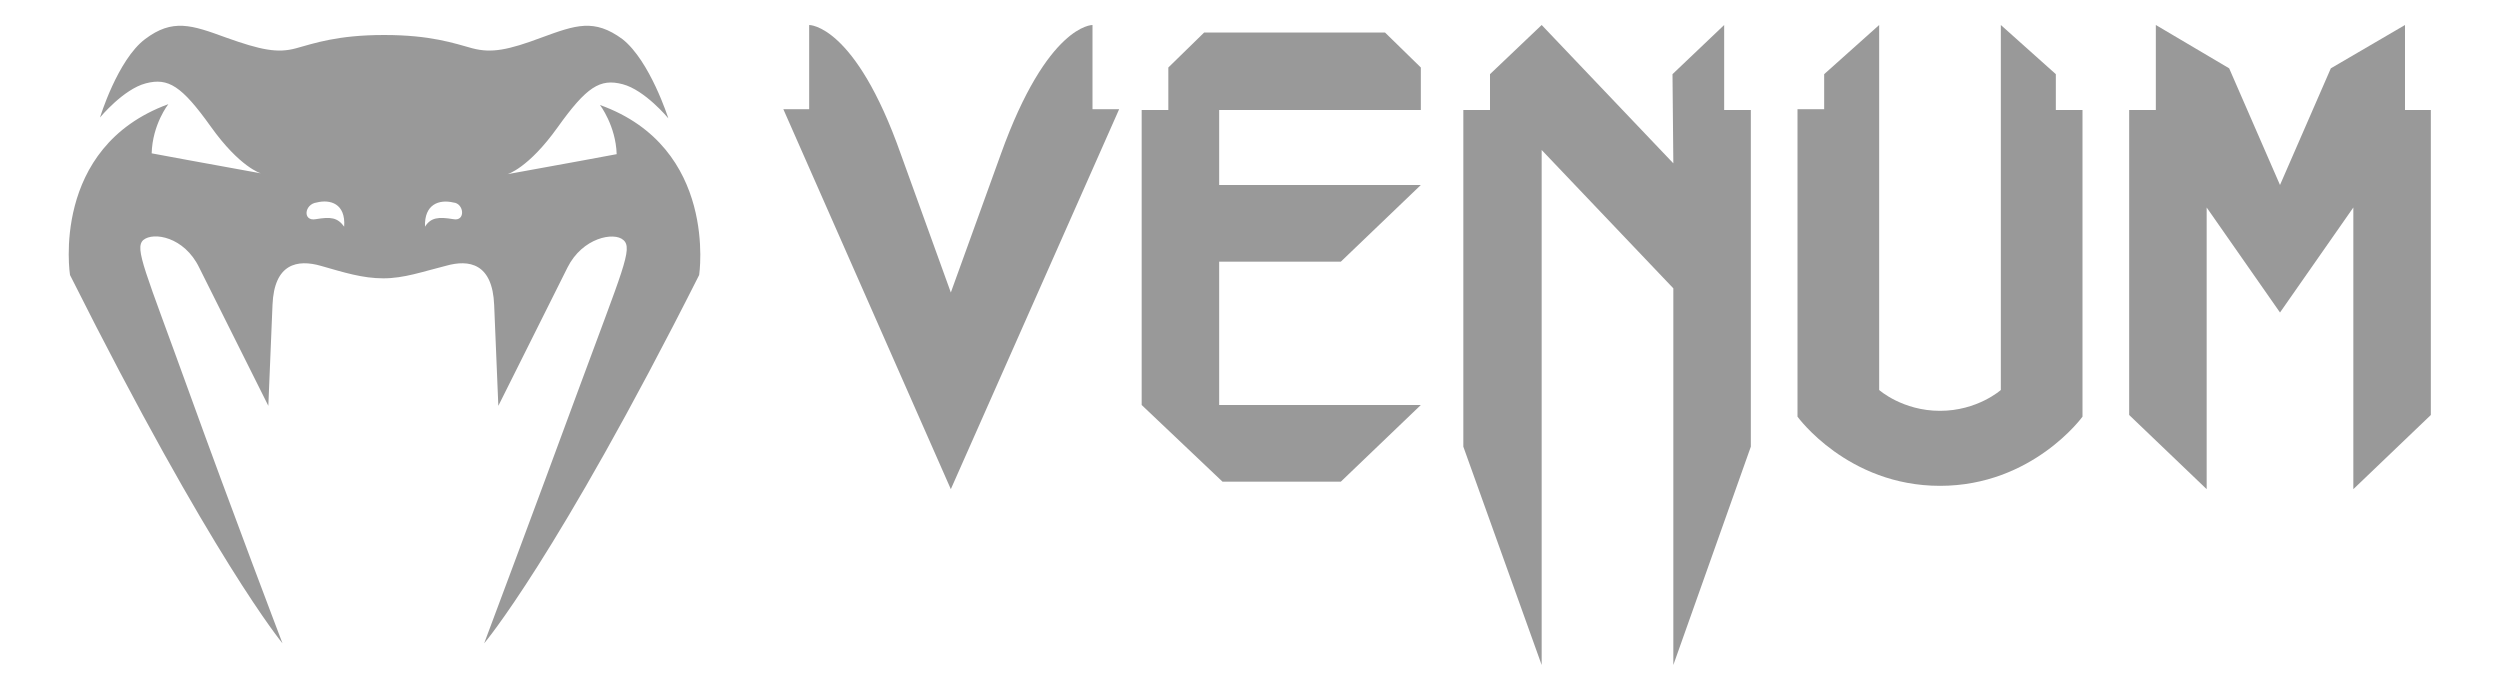
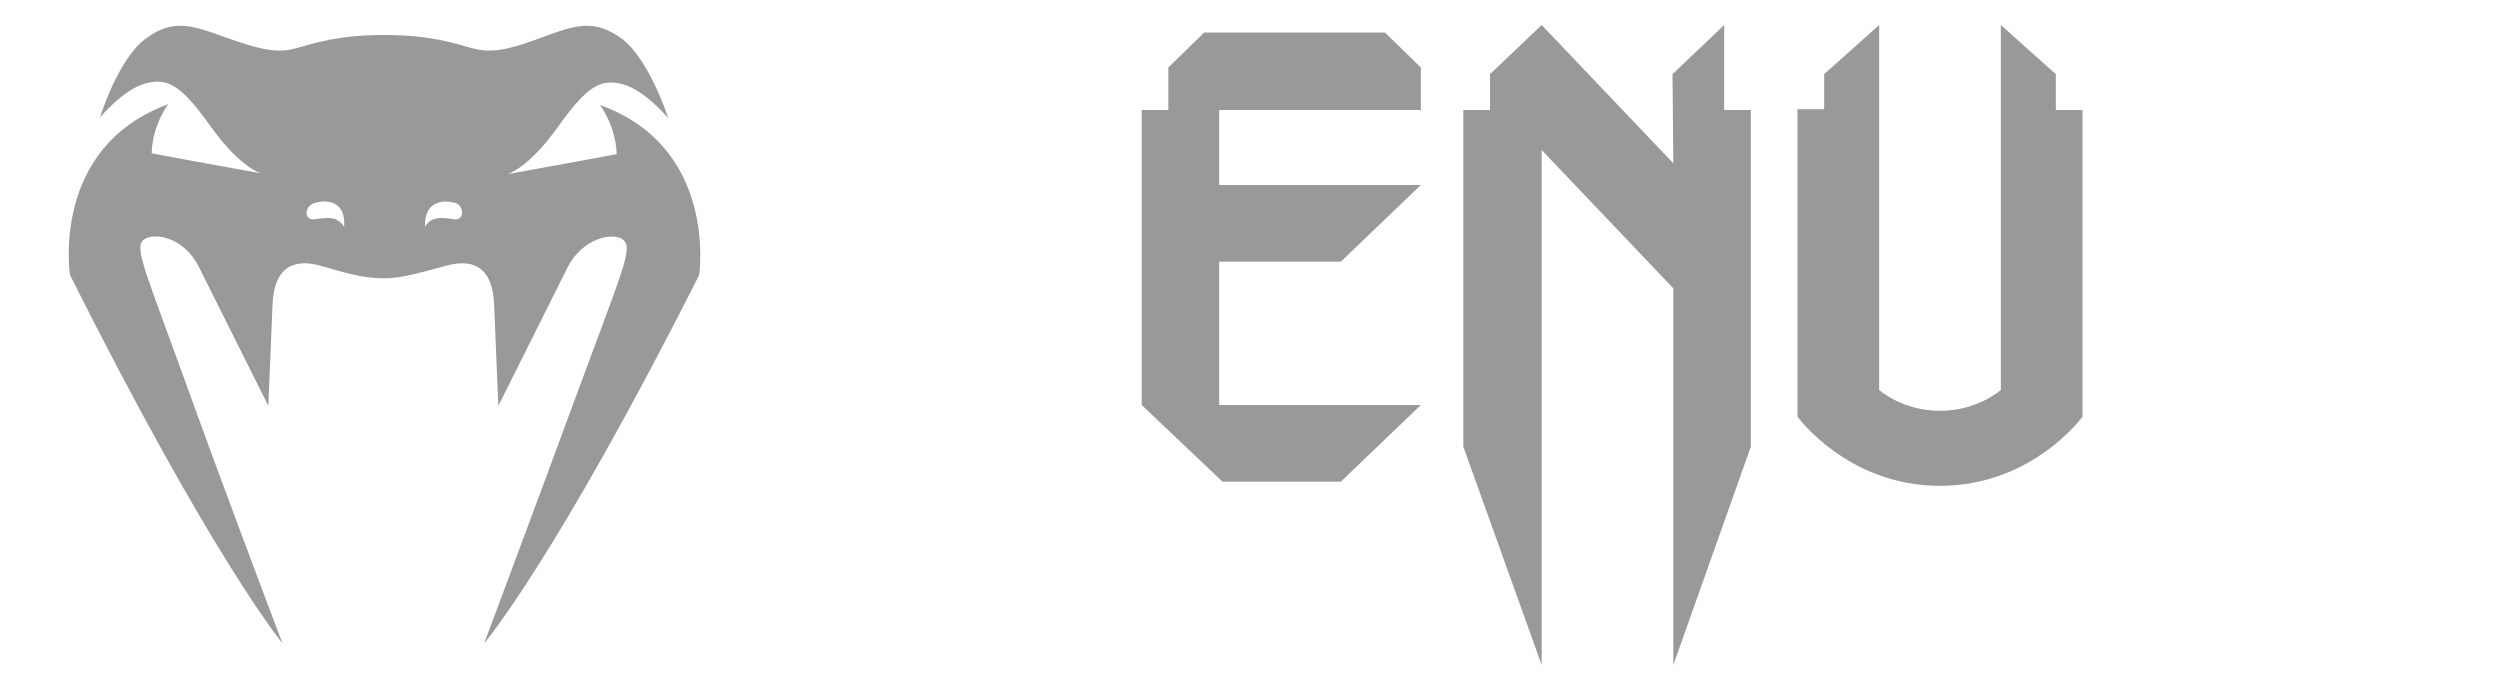
<svg xmlns="http://www.w3.org/2000/svg" version="1.1" id="svg3455" x="0px" y="0px" viewBox="0 0 300 82.9" style="enable-background:new 0 0 300 82.9;" xml:space="preserve">
  <style type="text/css">
	.st0{opacity:0.5;}
	.st1{fill:#333333;}
</style>
  <g class="st0">
    <g>
-       <path class="st1" d="M114.1,58.7l20.2-45.6h-3.2V3c0,0-5.4-0.1-11,15.5l-6,16.6l0,0l-6-16.6C102.6,2.9,97.1,3,97.1,3v10.1H94    L114.1,58.7L114.1,58.7z" />
      <polygon class="st1" points="146.3,13.2 170.5,13.2 170.5,8.1 166.2,3.9 144.5,3.9 140.2,8.1 140.2,13.2 137,13.2 137,48.6     146.7,57.8 160.9,57.8 170.5,48.6 146.3,48.6 146.3,31.4 160.9,31.4 170.5,22.2 146.3,22.2   " />
      <path class="st1" d="M249.9,13.2h-3.2V8.9l-6.6-5.9l0,43.8c0,0-2.8,2.5-7.3,2.5s-7.3-2.5-7.3-2.5l0-43.8l-6.6,5.9v4.2h-3.2V50    c0,0,6,8.3,17.1,8.3c11.1,0,17.1-8.3,17.1-8.3V13.2z" />
      <polygon class="st1" points="206.9,13.2 206.9,3 200.7,8.9 200.8,19.6 185,3 178.8,8.9 178.8,13.2 175.6,13.2 175.6,53.6     185,79.8 185,18 185,18 200.8,34.6 200.8,79.8 210.1,53.6 210.1,13.2   " />
-       <polygon class="st1" points="291.7,13.2 288.6,13.2 288.6,3 279.7,8.2 273.6,22.2 267.5,8.2 258.7,3 258.7,13.2 255.5,13.2     255.5,49.8 264.8,58.7 264.8,24.9 273.6,37.5 282.4,24.9 282.4,58.7 291.7,49.8   " />
    </g>
    <path class="st1" d="M72,12.6c0,0,1.9,2.5,2,5.9c0,0-7.5,1.4-13.1,2.4c0,0,2.5-0.7,6-5.6s5.1-5.9,7.8-5.2c2.7,0.7,5.5,4.1,5.5,4.1   s-2.2-6.9-5.5-9.5c-3.4-2.5-5.6-1.7-9.7-0.2C61,6,59,6.4,56.7,5.8c-2.2-0.6-5-1.6-10.6-1.6s-8.4,1-10.6,1.6   c-2.2,0.6-4.2,0.2-8.4-1.3c-4.1-1.5-6.4-2.3-9.7,0.2S12,14.1,12,14.1s2.8-3.4,5.5-4.1s4.3,0.3,7.8,5.2s6,5.6,6,5.6   c-5.6-1-13.1-2.4-13.1-2.4c0.1-3.5,2-5.9,2-5.9C6,17.7,8.4,33,8.4,33c17.1,34.1,25.5,44.2,25.5,44.2s-6.1-16-11.3-30.4   s-6.5-17-5.4-18c1.2-1,4.9-0.4,6.7,3.3c1.8,3.6,8.3,16.6,8.3,16.6s0.3-7.1,0.5-12.1c0.2-5,3-5.5,5.8-4.7c2.8,0.8,5,1.5,7.5,1.5   s4.7-0.8,7.5-1.5c2.8-0.8,5.6-0.3,5.8,4.7c0.2,5,0.5,12.1,0.5,12.1s6.5-13,8.3-16.6c1.8-3.6,5.6-4.3,6.7-3.3c1.2,1-0.1,3.6-5.4,18   c-5.3,14.4-11.3,30.4-11.3,30.4S66.7,67.1,83.9,33C83.9,33,86.2,17.7,72,12.6z M41.3,27.2c-0.8-1.1-1.6-1.2-3.4-0.9   c-1.6,0.3-1.4-1.8,0.1-2C39.6,23.9,41.5,24.4,41.3,27.2z M54.4,26.3c-1.8-0.3-2.7-0.2-3.4,0.9c-0.1-2.7,1.7-3.3,3.4-2.9   C55.7,24.4,55.9,26.6,54.4,26.3z" />
  </g>
</svg>